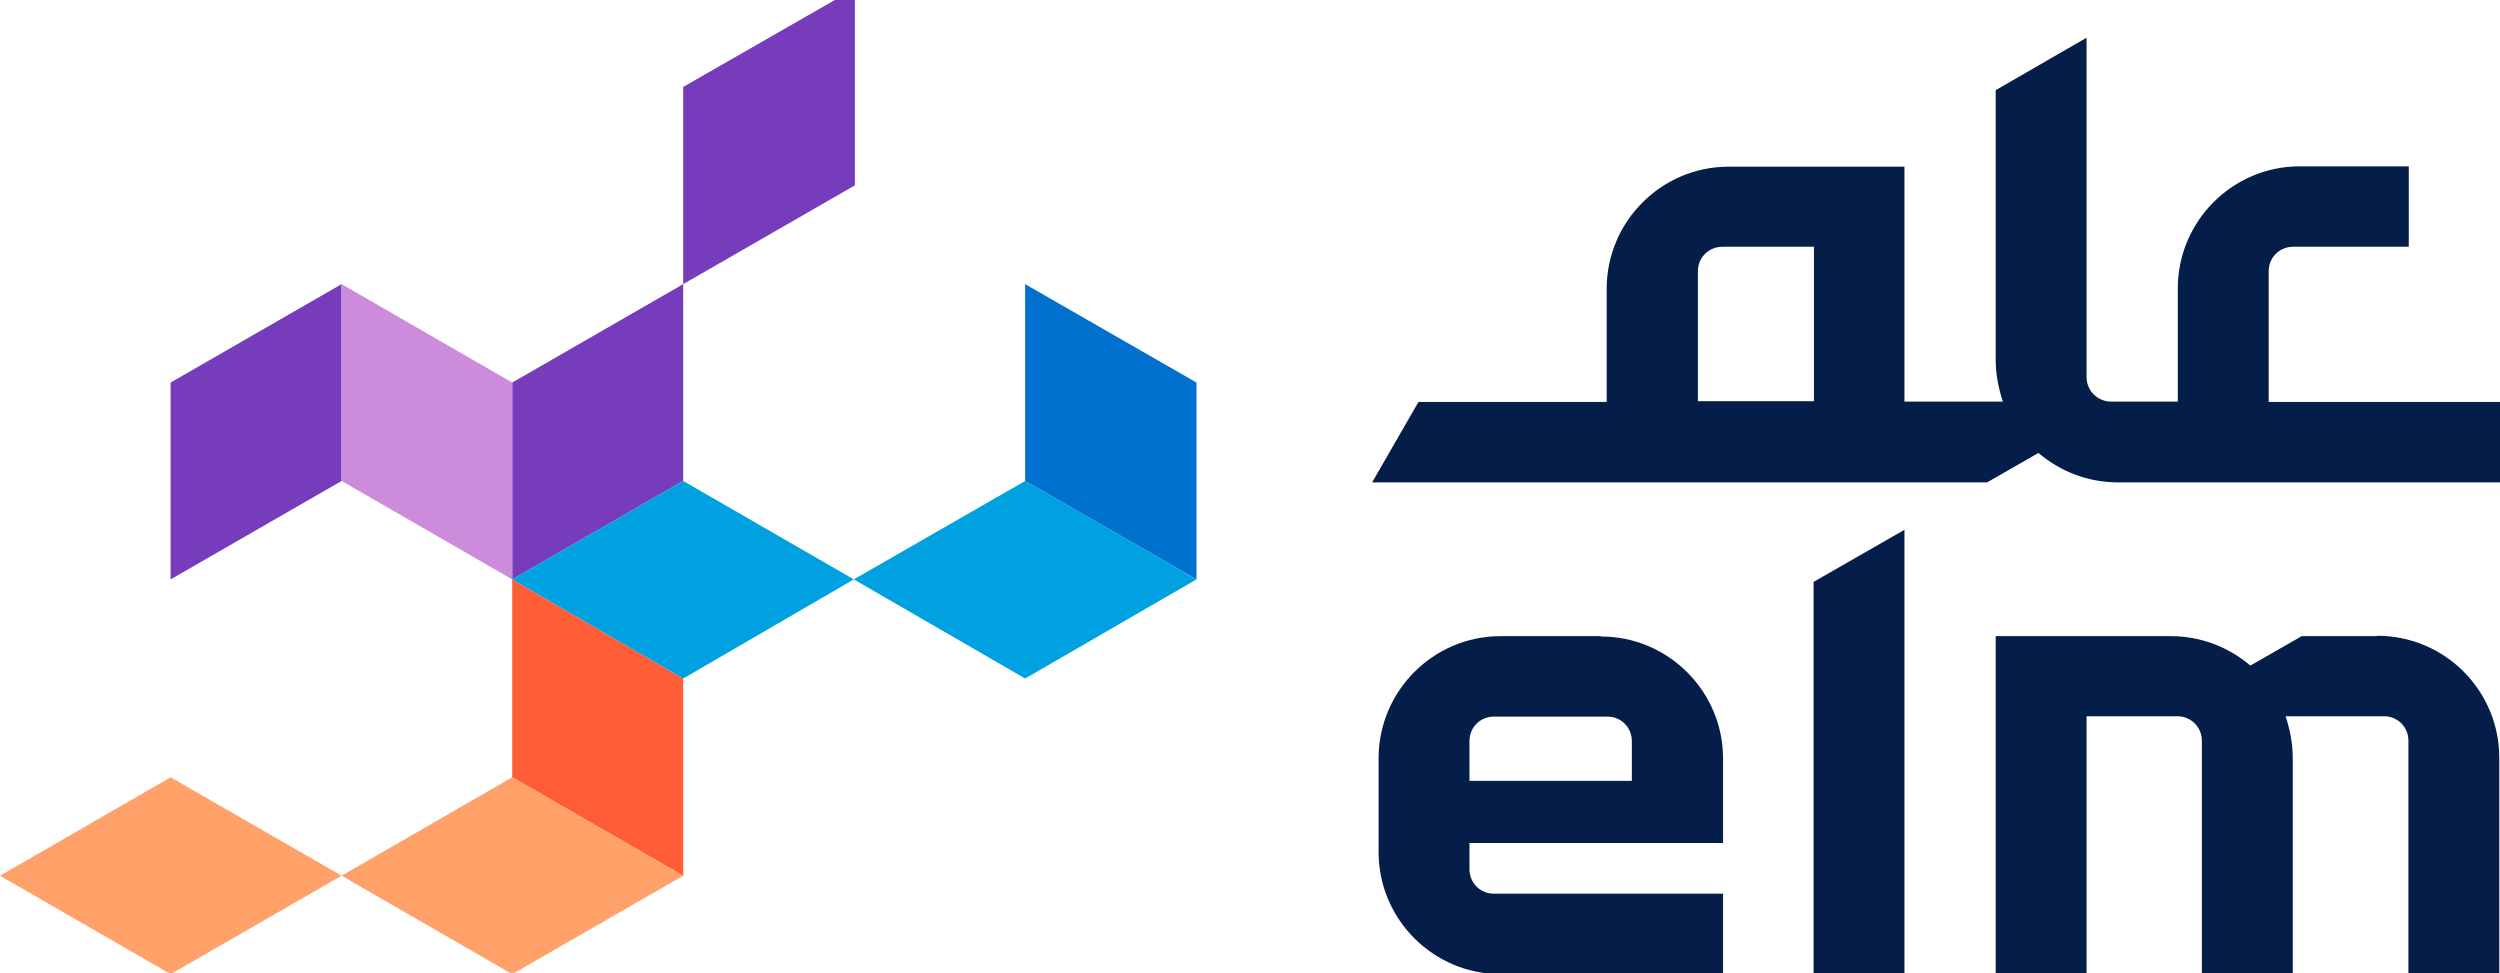
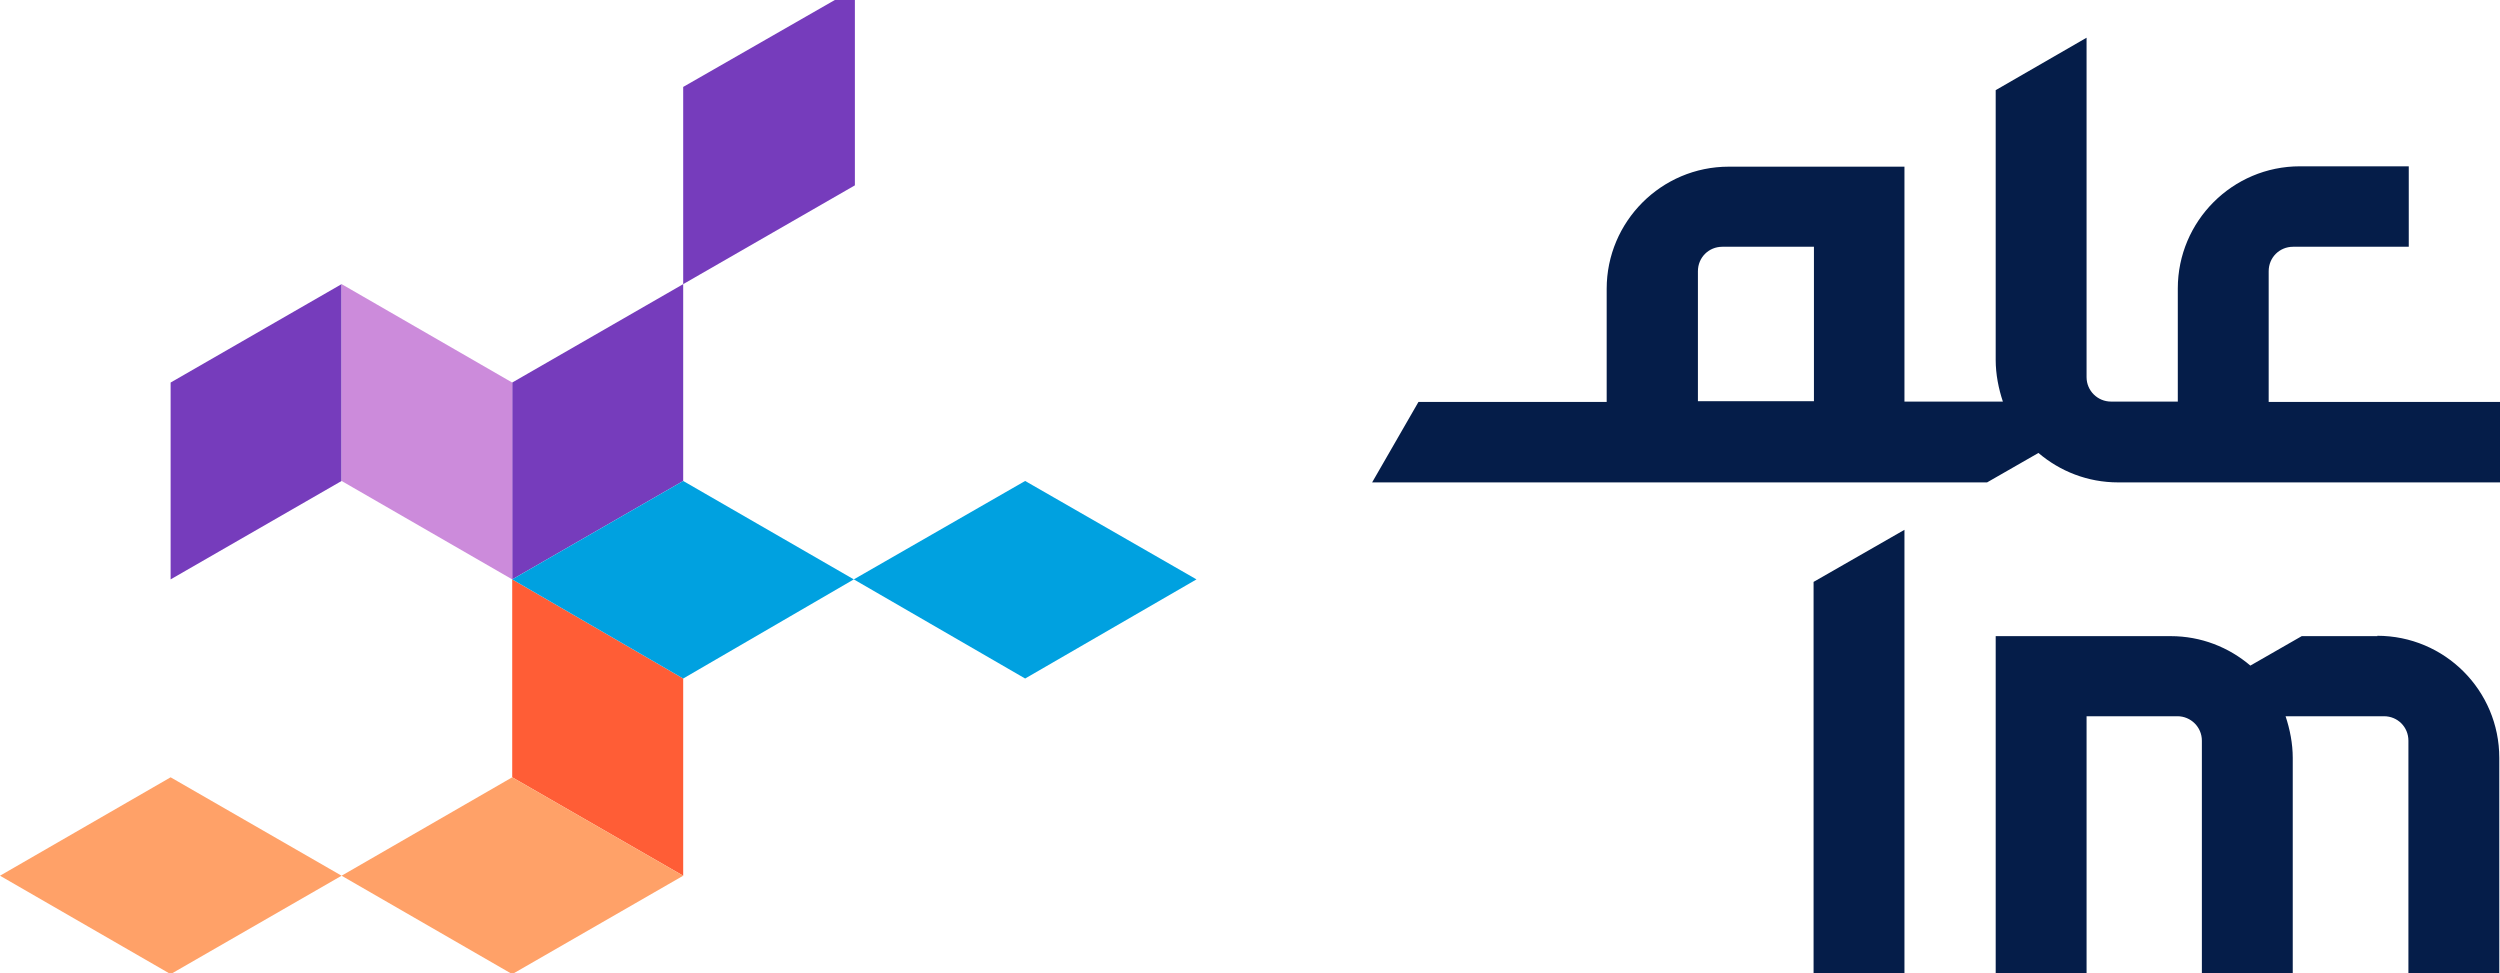
<svg xmlns="http://www.w3.org/2000/svg" width="696" height="271" viewBox="0 0 696 271" fill="none">
  <g clip-path="url(#clip0_4527_23805)">
    <path d="M504.9 271.2H530.2V147.5L504.9 162V271.2Z" fill="#051D49" />
-     <path d="M445.601 177.1H417.801C399.001 177.1 383.801 192.4 383.801 211.1V237.2C383.801 256 399.101 271.2 417.801 271.2H479.701V248.8H415.901C412.101 248.8 409.101 245.8 409.101 242V234.7H479.701V211.2C479.701 192.4 464.401 177.2 445.701 177.2M454.301 217.4H409.101V206.3C409.101 202.5 412.101 199.5 415.901 199.5H447.501C451.301 199.5 454.301 202.5 454.301 206.3V217.4Z" fill="#051D49" />
    <path d="M661.902 177.1H640.802L626.502 185.3C620.502 180.2 612.802 177.1 604.302 177.1H555.602V271.1H580.902V199.4H606.202C609.902 199.4 613.002 202.4 613.002 206.2V271.1H638.302V211C638.302 207 637.502 203 636.302 199.4H663.702C667.502 199.4 670.502 202.4 670.502 206.2V271.1H695.802V211C695.802 192.2 680.602 177 661.802 177" fill="#051D49" />
    <path d="M631.6 111.8V75.5C631.6 71.7 634.6 68.7 638.4 68.7H670.6V46.3H640.3C621.5 46.3 606.3 61.6 606.3 80.3V111.8H587.7C584 111.8 580.9 108.8 580.9 105V10.5L555.6 25.1V100.2C555.6 104.2 556.4 108.2 557.6 111.8H530.2V46.4H481.3C462.5 46.4 447.3 61.7 447.3 80.4V111.9H394.9L382 134.3H553.2L567.5 126.1C573.5 131.2 581.2 134.3 589.7 134.3H696V111.9H631.6V111.8ZM472.7 111.8V75.5C472.7 71.7 475.7 68.7 479.5 68.7H505V111.7H472.7V111.8Z" fill="#051D49" />
    <path d="M142.6 216.401V161.301L190.2 188.901V243.801L142.6 216.401Z" fill="#FF5D36" />
    <path d="M142.6 106.5L190.2 79.1V133.9L142.6 161.3V106.5Z" fill="#763CBC" />
    <path d="M237.999 51.601L190.199 79.101V24.201L237.999 -3.199V51.601Z" fill="#763CBC" />
    <path d="M47.5 106.5L95.1 79.1V133.9L47.5 161.3V106.5Z" fill="#763CBC" />
    <path d="M95.1 133.9V79.1L142.6 106.5V161.3L95.1 133.9Z" fill="#CC8BDB" />
-     <path d="M285.4 133.9V79.1L333.1 106.5V161.3L285.4 133.9Z" fill="#0071CE" />
+     <path d="M285.4 133.9V79.1V161.3L285.4 133.9Z" fill="#0071CE" />
    <path d="M0 243.8L47.5 216.4L95.1 243.8L47.5 271.2L0 243.8Z" fill="#FFA168" />
    <path d="M95.1 243.8L142.6 216.4L190.2 243.8L142.6 271.2L95.1 243.8Z" fill="#FFA168" />
    <path d="M142.6 161.3L190.2 133.9L237.7 161.3L190.2 188.9L142.6 161.3Z" fill="#00A1E0" />
    <path d="M237.699 161.3L285.399 133.9L333.099 161.3L285.399 188.9L237.699 161.3Z" fill="#00A1E0" />
  </g>
  <defs>
    <clipPath id="clip0_4527_23805">
      <rect width="696" height="271" fill="white" />
    </clipPath>
  </defs>
</svg>